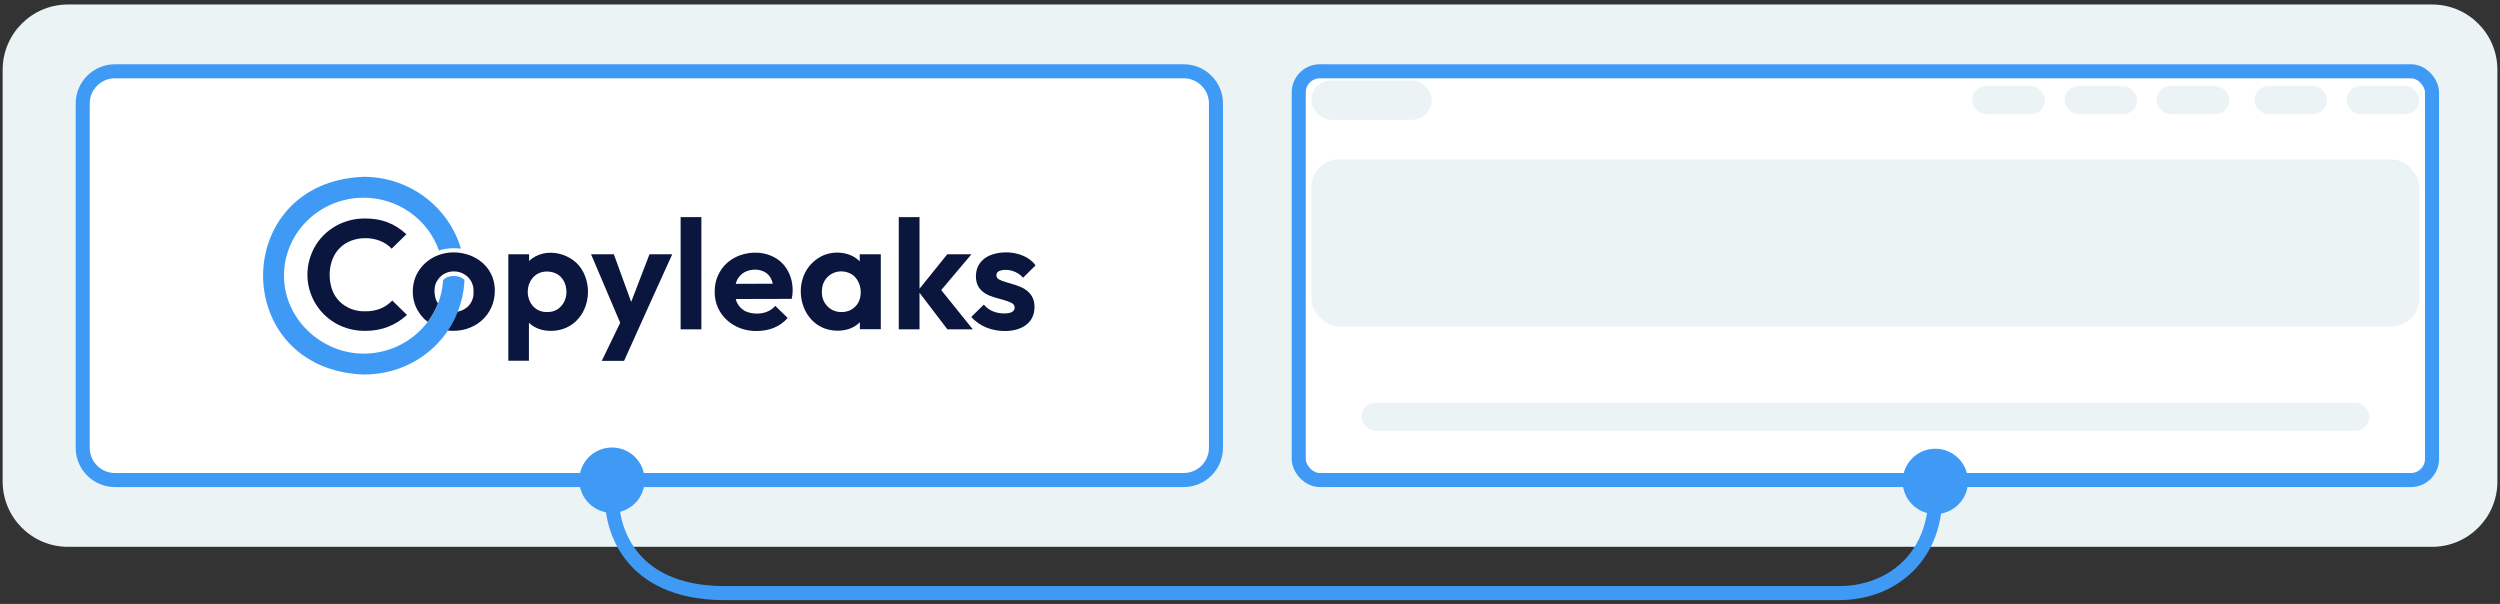
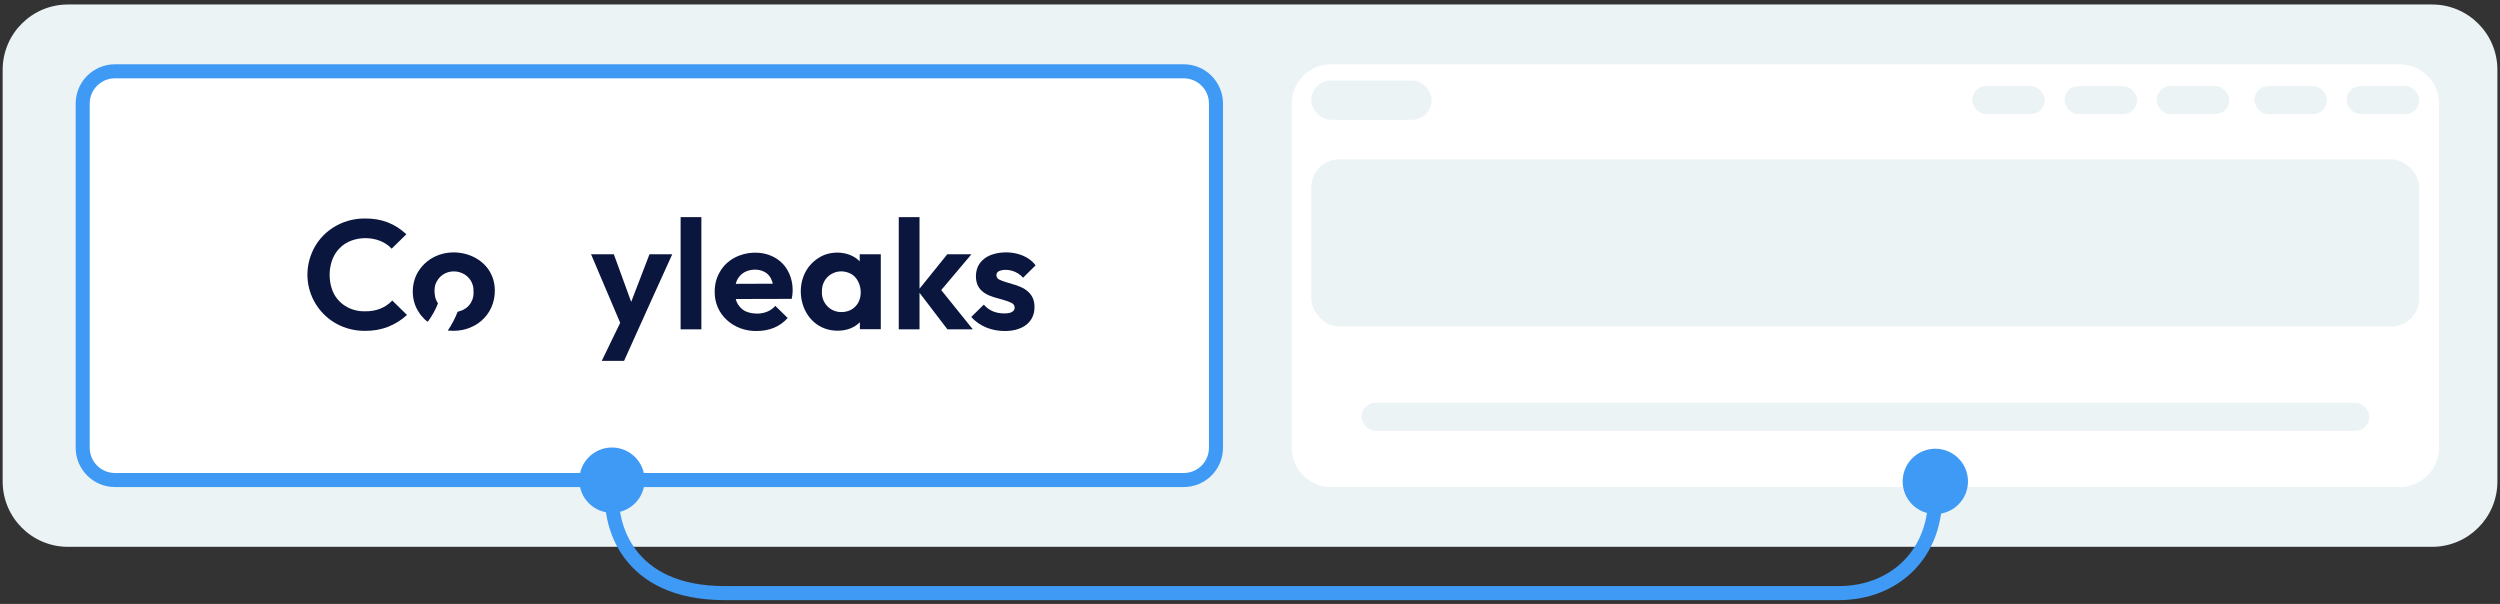
<svg xmlns="http://www.w3.org/2000/svg" width="534" height="129" viewBox="0 0 534 129" fill="none">
  <rect x="0" y="0" width="534" height="129" fill="#333333" stroke="none" />
  <path d="M0.568 14.914C0.568 7.207 6.815 0.96 14.522 0.96H519.491C527.198 0.96 533.445 7.207 533.445 14.914V102.848C533.445 110.555 527.198 116.802 519.491 116.802H14.522C6.815 116.802 0.568 110.555 0.568 102.848V14.914Z" fill="#EBF3F5" />
  <path d="M275.912 22.118C275.912 17.484 279.668 13.728 284.302 13.728H512.588C517.222 13.728 520.978 17.484 520.978 22.118V95.644C520.978 100.278 517.222 104.034 512.588 104.034H284.302C279.668 104.034 275.912 100.278 275.912 95.644V22.118Z" fill="white" />
  <path d="M24.555 15.228H252.841C256.647 15.228 259.731 18.313 259.731 22.118V95.644C259.731 99.45 256.647 102.534 252.841 102.534H24.555C20.75 102.534 17.665 99.45 17.665 95.644V22.118C17.665 18.313 20.75 15.228 24.555 15.228Z" fill="white" stroke="#3F9AF5" stroke-width="3" />
-   <rect x="277.412" y="15.228" width="242.066" height="87.306" rx="4.5" fill="white" stroke="#3F9AF5" stroke-width="3" />
  <rect x="290.799" y="86.03" width="215.292" height="5.986" rx="2.993" fill="#EBF3F5" />
  <rect x="460.663" y="18.39" width="15.518" height="5.986" rx="2.993" fill="#EBF3F5" />
  <rect x="481.535" y="18.39" width="15.518" height="5.986" rx="2.993" fill="#EBF3F5" />
  <rect x="501.232" y="18.39" width="15.518" height="5.986" rx="2.993" fill="#EBF3F5" />
  <rect x="421.27" y="18.39" width="15.518" height="5.986" rx="2.993" fill="#EBF3F5" />
  <rect x="280.094" y="17.182" width="25.705" height="8.402" rx="4.201" fill="#EBF3F5" />
  <rect x="440.966" y="18.39" width="15.518" height="5.986" rx="2.993" fill="#EBF3F5" />
  <rect x="280.094" y="34.03" width="236.656" height="35.72" rx="6" fill="#EBF3F5" />
  <path d="M420.362 102.826C420.362 106.68 417.238 109.803 413.385 109.803C409.532 109.803 406.408 106.68 406.408 102.826C406.408 98.973 409.532 95.85 413.385 95.85C417.238 95.85 420.362 98.973 420.362 102.826Z" fill="#3F9AF5" />
-   <path d="M98.65 59.367C97.491 58.687 95.572 58.816 94.645 59.821C94.149 68.566 86.736 75.531 77.668 75.531C68.6 75.531 60.657 68.08 60.657 58.881C60.657 49.714 68.269 42.232 77.668 42.232C85.114 42.232 91.468 46.961 93.752 53.504C94.745 53.18 95.804 53.018 96.929 53.018C97.458 53.018 97.955 53.051 98.451 53.115C95.87 44.273 87.53 37.762 77.668 37.762C49.041 38.863 49.041 78.899 77.668 80.001C89.582 80.001 98.716 71.028 99.212 59.788C99.047 59.626 98.848 59.497 98.65 59.367Z" fill="#3F9AF5" />
  <path d="M83.658 53.116L86.802 50.038C84.353 47.771 81.54 46.637 77.933 46.67C72.969 46.637 68.468 49.52 66.614 53.99C63.305 61.959 69.03 70.704 77.966 70.672C81.474 70.704 84.485 69.506 86.934 67.271L83.79 64.194C82.268 65.781 80.315 66.526 77.933 66.493C74.822 66.558 71.976 64.777 70.95 61.894C69.924 59.043 70.321 55.221 72.538 53.018C75.318 50.103 80.977 50.168 83.658 53.116Z" fill="#0B163E" />
-   <path d="M124.563 58.071C122.544 54.022 116.421 52.5 113.013 55.739V54.314H108.578V77.053H112.98V68.955C114.204 70.121 115.859 70.672 117.646 70.672C124.331 70.672 127.343 63.448 124.563 58.071ZM120.459 64.55C119.731 65.878 118.506 66.688 116.885 66.655C112.417 66.752 111.292 60.63 114.767 58.525C115.991 57.78 117.878 57.844 119.069 58.59C121.022 59.756 121.485 62.639 120.459 64.55Z" fill="#0B163E" />
  <path d="M138.727 54.314L134.822 64.485L131.115 54.314H126.25L132.472 68.955L128.534 77.085H133.3C135.219 72.777 141.573 58.752 143.592 54.314C143.493 54.314 138.727 54.314 138.727 54.314Z" fill="#0B163E" />
  <path d="M145.379 70.348V46.378H149.814V70.348H145.379Z" fill="#0B163E" />
  <path d="M168.28 57.844C165.368 52.435 156.73 52.856 153.785 58.039C153.024 59.302 152.66 60.695 152.66 62.315C152.594 67.206 156.697 70.769 161.595 70.704C164.177 70.704 166.559 69.862 168.247 67.918L165.6 65.327C164.11 67.141 161.132 67.4 159.113 66.428C158.153 65.878 157.392 64.938 157.161 63.869L169.108 63.837C169.571 61.829 169.24 59.529 168.28 57.844ZM158.981 58.168C160.867 57.132 163.746 57.456 164.706 59.561C164.872 59.853 164.971 60.209 165.07 60.598L157.161 60.63C157.392 59.594 158.087 58.687 158.981 58.168Z" fill="#0B163E" />
  <path d="M183.636 54.314V55.836C181.485 53.569 177.447 53.407 174.899 55.059C168.28 59.14 170.564 70.607 178.903 70.639C180.724 70.639 182.411 70.089 183.669 68.825V70.315H188.137V54.314H183.636ZM182.742 65.424C181.981 66.234 180.955 66.655 179.731 66.655C177.282 66.687 175.428 64.647 175.561 62.25C175.495 58.881 178.97 56.905 181.882 58.557C184.099 59.917 184.529 63.61 182.742 65.424Z" fill="#0B163E" />
  <path d="M207.795 70.348L201.044 61.958L207.497 54.314H202.334L196.41 61.667V46.378H191.976V70.348H196.41V62.541L202.367 70.348H207.795Z" fill="#0B163E" />
  <path d="M214.579 70.704C211.899 70.704 209.185 69.7 207.464 67.692L210.145 65.068C211.237 66.364 212.759 66.947 214.513 66.947C215.241 66.947 215.804 66.85 216.168 66.623C216.962 66.202 216.896 65.133 216.135 64.744C213.917 63.578 210.575 63.708 209.052 61.343C208.192 60.047 208.258 57.618 209.251 56.29C209.78 55.545 210.509 54.929 211.468 54.541C214.579 53.277 219.146 53.861 221.198 56.679L218.517 59.335C217.359 57.877 214.943 57.197 213.322 57.942C212.627 58.331 212.693 59.335 213.388 59.691C213.752 59.885 214.281 60.08 214.91 60.274C216.168 60.663 217.69 61.019 218.848 61.732C220.238 62.606 220.999 63.837 220.966 65.619C220.966 69.085 218.054 70.737 214.579 70.704Z" fill="#0B163E" />
  <path d="M89.317 58.039C87.795 60.501 87.762 64.096 89.383 66.558C89.747 67.174 90.211 67.724 90.707 68.21C90.873 68.34 91.104 68.566 91.369 68.728C92.263 67.53 92.99 66.234 93.553 64.809C93.09 64.064 92.957 63.643 92.858 62.833C92.792 62.38 92.792 61.894 92.858 61.44C92.924 60.889 93.09 60.436 93.355 60.015C95.175 56.84 100.04 57.521 100.999 60.954C101.099 61.278 101.132 61.602 101.132 61.926C101.198 63.06 101.132 63.61 100.635 64.582C100.271 65.23 99.742 65.748 99.113 66.072C98.749 66.331 98.153 66.461 97.756 66.59C97.194 68.016 96.499 69.376 95.638 70.607C95.671 70.607 95.704 70.607 95.704 70.607C101.198 71.19 105.732 67.433 105.699 62.023C105.633 53.472 93.686 50.945 89.317 58.039Z" fill="#0B163E" />
  <path d="M130.787 104.738C130.102 112.054 133.943 126.686 154.793 126.686C175.643 126.685 322.143 126.685 392.787 126.686C404.472 126.686 413.911 118.455 413.362 104.738" stroke="#3F9AF5" stroke-width="3" />
  <path d="M137.691 102.561C137.691 106.414 134.567 109.538 130.714 109.538C126.861 109.538 123.737 106.414 123.737 102.561C123.737 98.708 126.861 95.585 130.714 95.585C134.567 95.585 137.691 98.708 137.691 102.561Z" fill="#3F9AF5" />
</svg>